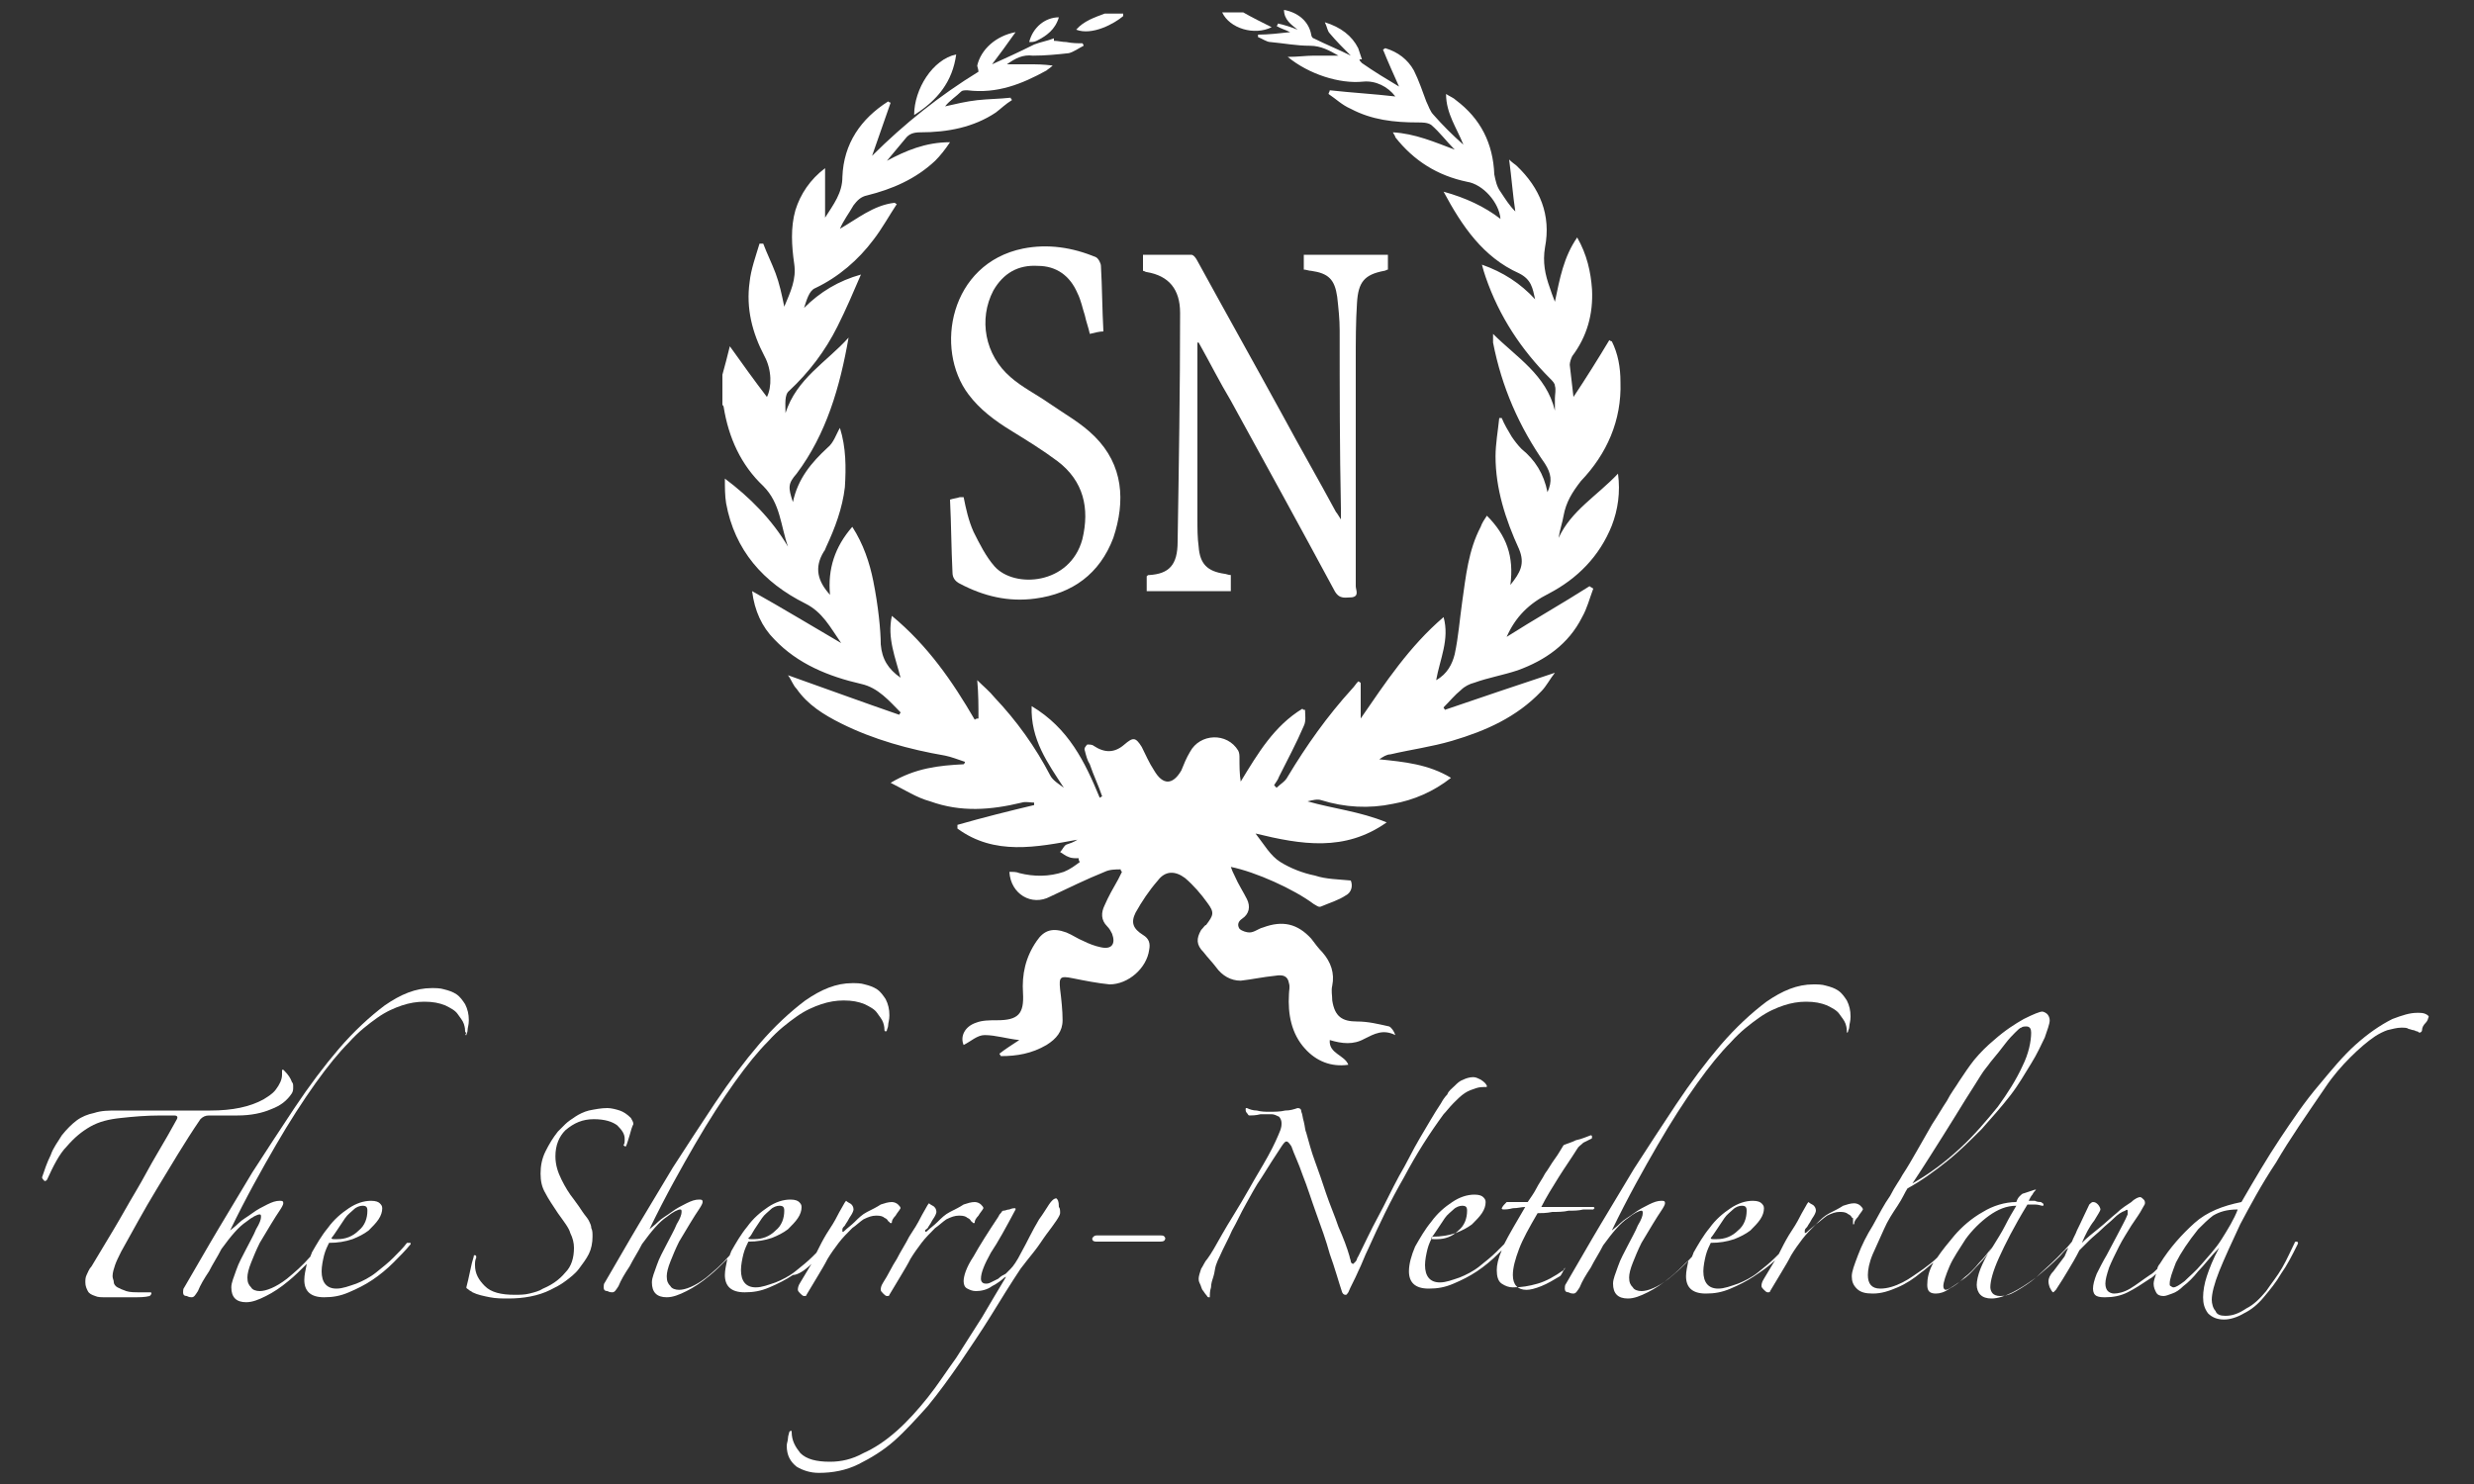
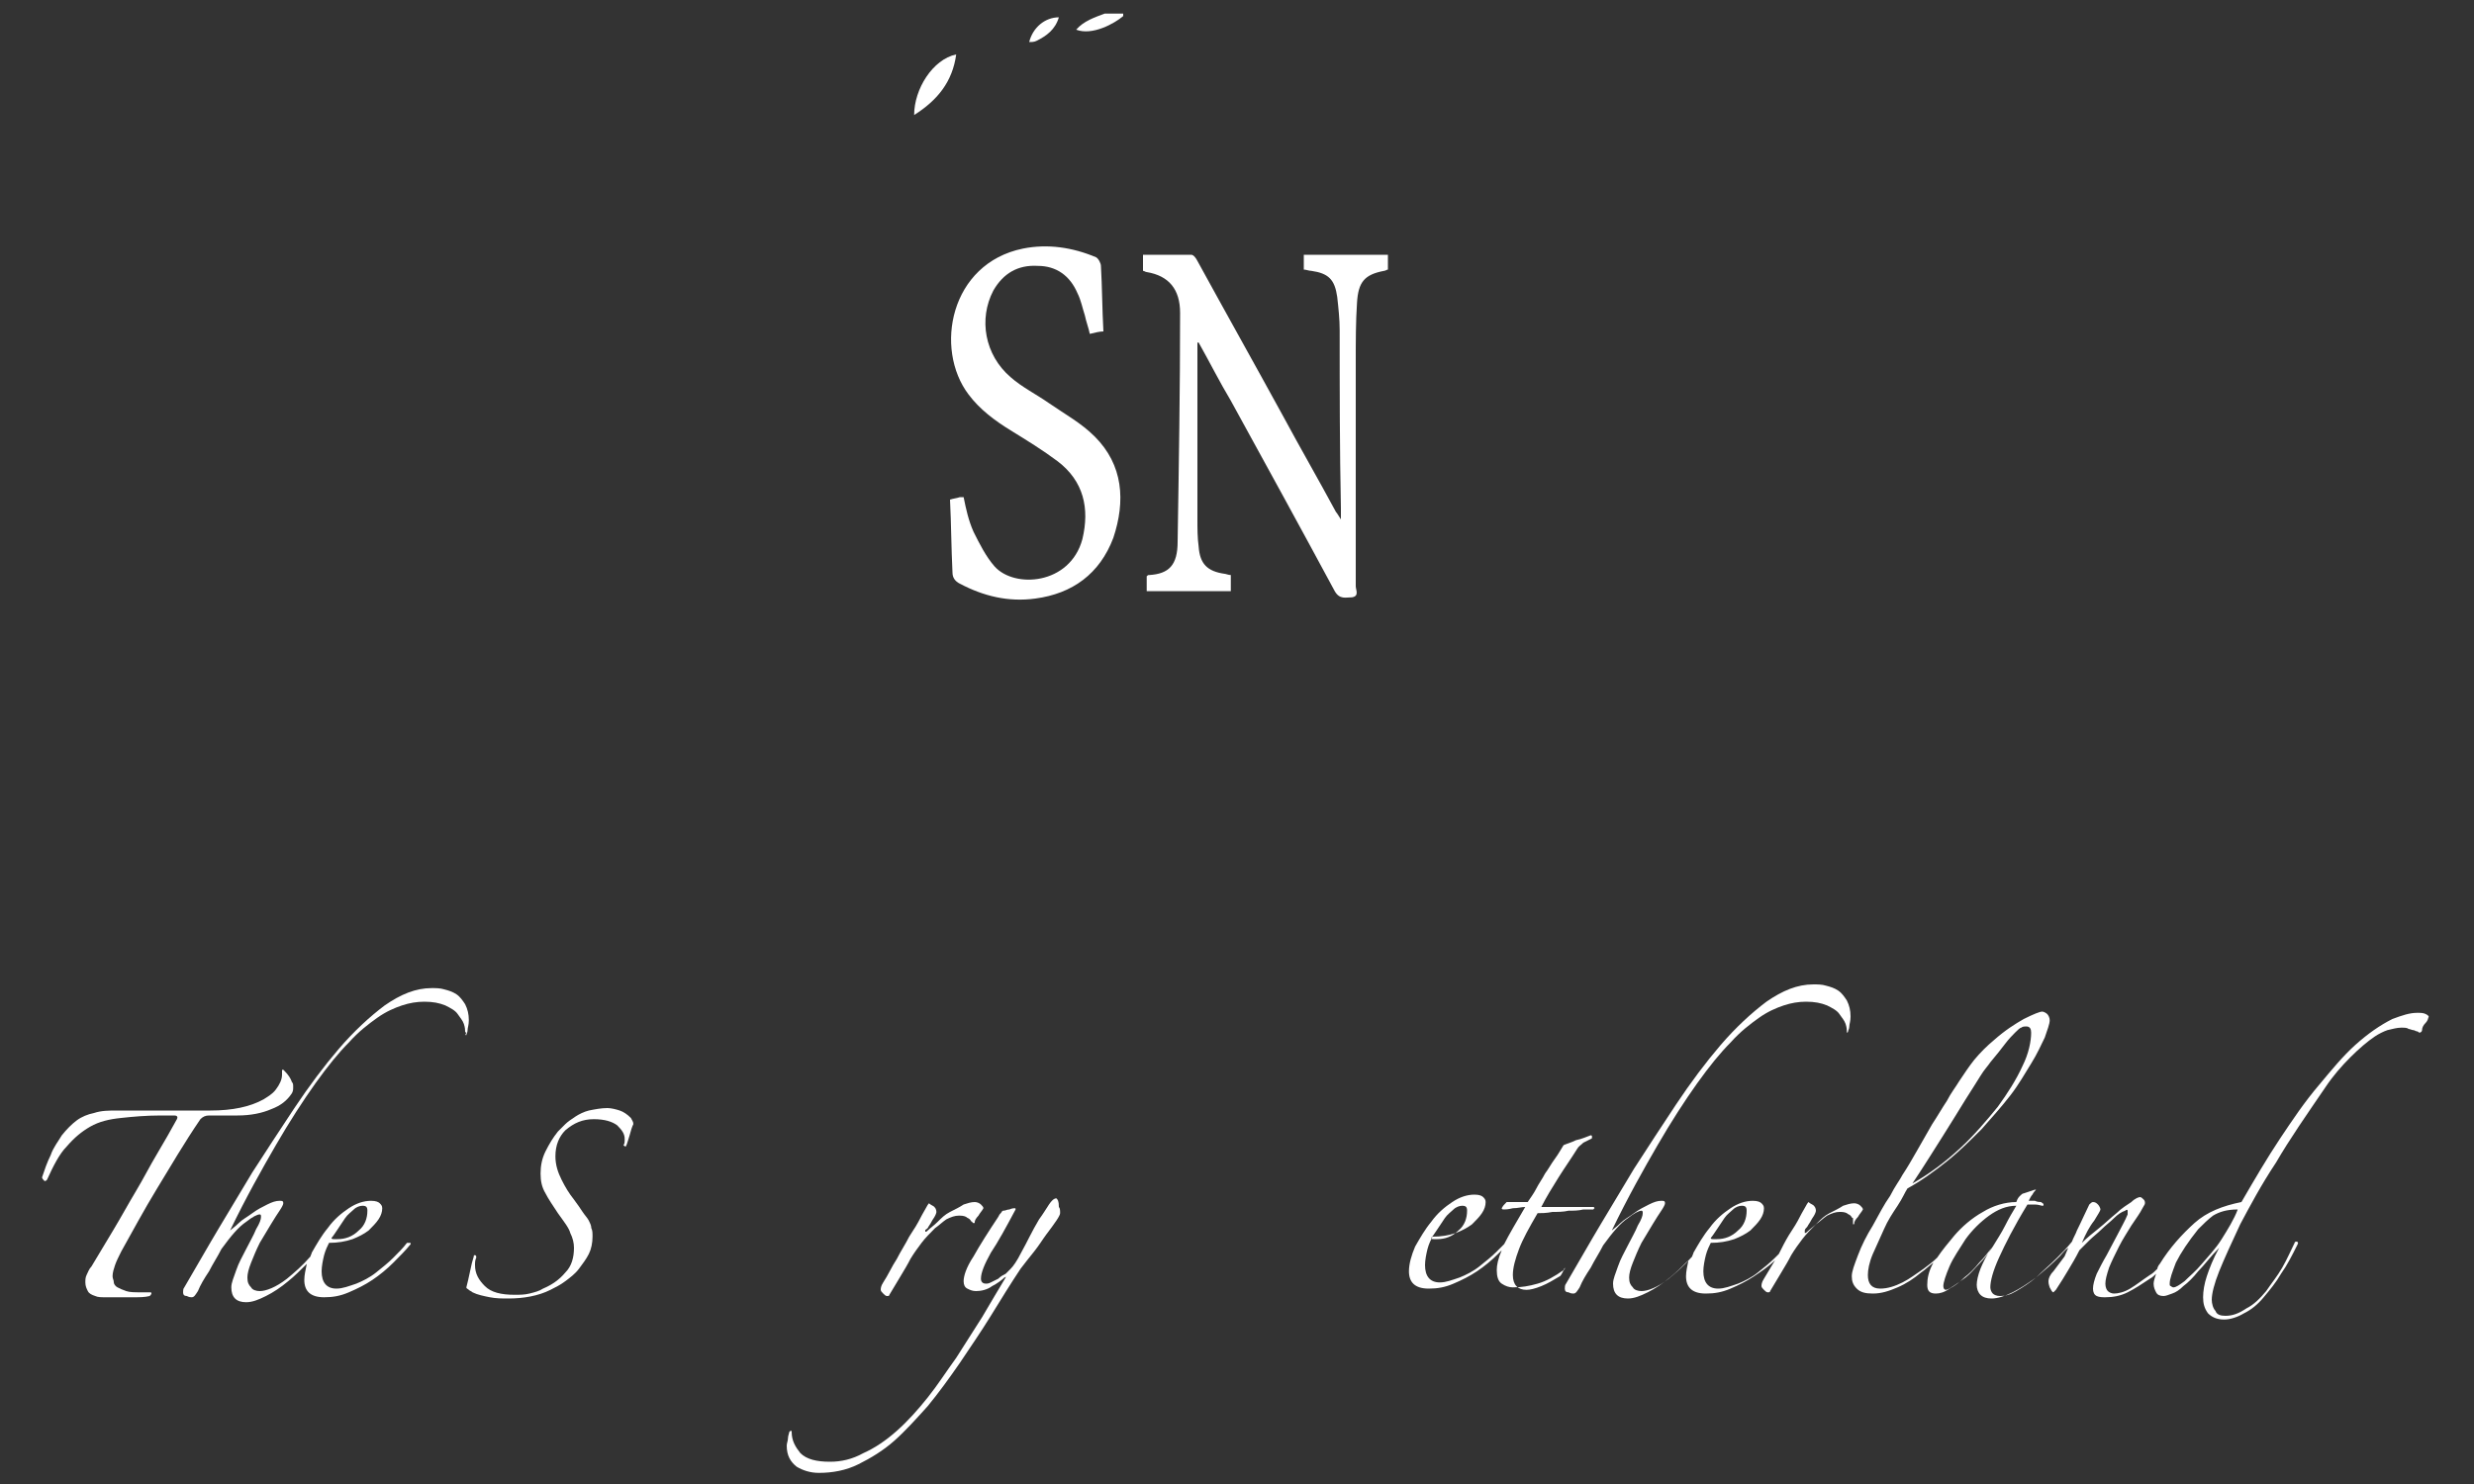
<svg xmlns="http://www.w3.org/2000/svg" version="1.1" id="Layer_1" x="0px" y="0px" viewBox="0 0 200 120" style="enable-background:new 0 0 200 120;" xml:space="preserve" width="200px" height="120px">
  <rect x="0" y="0" width="200" height="120" fill="#333333" stroke="none" />
  <g>
-     <path id="XMLID_25_" fill="#ffffff" d="M97.1,75.2c-0.4,0.7-0.4,1.2,0.2,1.8c0.3,0.4,0.7,0.8,1,1.2c0.5,0.7,1.2,1.1,2,1.1   c0.9-0.1,1.8-0.3,2.8-0.4c0.6-0.1,1,0,1.1,0.6c0.1,0.3,0,0.6,0,0.9c-0.1,1.6,0.2,3.2,1.3,4.4c0.9,1,2.1,1.5,3.5,1.3   c-0.3-0.8-1.6-0.9-1.5-2c1,0.3,1.9,0.4,2.8-0.1c0.8-0.4,1.5-0.8,2.5-0.3c-0.1-0.3-0.3-0.6-0.5-0.7c-0.9-0.2-1.7-0.4-2.6-0.4   c-1.2,0-1.8-0.4-2-1.7c0-0.4-0.1-0.8,0-1.2c0.2-1-0.1-1.9-0.8-2.7c-0.3-0.3-0.6-0.7-0.9-1.1c-1.1-1.2-2.3-1.5-3.9-0.9   c-0.4,0.1-0.7,0.4-1.1,0.4c-0.2,0-0.6-0.1-0.8-0.3c-0.2-0.3-0.1-0.6,0.2-0.8c0.6-0.4,0.7-1,0.4-1.6c-0.3-0.6-0.7-1.2-1-1.9   c-0.1-0.2-0.2-0.4-0.3-0.7c2,0.4,5.1,1.8,6.7,3c0.2,0.1,0.4,0.3,0.6,0.2c0.7-0.3,1.4-0.5,2-0.9c0.4-0.2,0.6-0.7,0.4-1.2   c-1-0.1-2-0.1-2.9-0.4c-1-0.2-2-0.6-2.8-1.1c-0.8-0.5-1.3-1.4-2-2.3c3.7,0.9,7.2,1.5,10.6-0.9c-2.2-0.9-4.3-1.1-6.4-1.7   c0.4-0.1,0.8-0.2,1.1-0.1c1.9,0.6,3.9,0.7,5.8,0.3c1.7-0.3,3.3-1,4.7-2.1c-1.8-1.1-3.8-1.3-5.8-1.5c0.3-0.2,0.6-0.4,0.9-0.4   c1.7-0.4,3.3-0.6,5-1.1c2.7-0.8,5.2-1.9,7.2-4c0.4-0.4,0.7-1,1.1-1.5c-3,1-6,2-8.9,3c0-0.1-0.1-0.1-0.1-0.2c0.5-0.5,0.9-1,1.4-1.4   c0.3-0.3,0.7-0.5,1.1-0.6c1.1-0.4,2.3-0.6,3.5-1c2.2-0.8,4.1-2.1,5.2-4.3c0.4-0.7,0.6-1.5,0.9-2.3c-0.1-0.1-0.2-0.1-0.3-0.2   c-2.2,1.4-4.5,2.7-6.7,4.1c0.7-1.6,1.8-2.7,3.4-3.5c2.3-1.2,4.1-3,5.1-5.5c0.5-1.3,0.7-2.7,0.5-4.2c-1.7,1.8-3.8,3-4.8,5.2   c0.1-0.7,0.3-1.2,0.4-1.8c0.2-1.1,0.7-1.9,1.4-2.8c2.1-2.2,3.3-4.9,3.2-8c0-1.2-0.2-2.3-0.7-3.3c-0.1,0-0.2-0.1-0.2-0.1   c-0.9,1.5-1.9,3.1-2.9,4.6c-0.1-0.9-0.2-1.8-0.3-2.6c0-0.2,0.1-0.5,0.2-0.7c1.2-1.6,1.7-3.4,1.6-5.4c-0.1-1.4-0.4-2.8-1.2-4.2   c-1.1,1.6-1.4,3.3-1.8,5.2c-0.2-0.5-0.3-0.8-0.4-1.1c-0.4-1.1-0.6-2.1-0.4-3.3c0.5-2.6-0.4-4.8-2.3-6.6c-0.1-0.1-0.3-0.2-0.6-0.5   c0.2,1.5,0.3,2.9,0.5,4.2c-0.5-0.5-0.8-1-1.2-1.6c-0.3-0.4-0.4-0.9-0.5-1.4c-0.1-2.5-1.1-4.5-3.1-6c-0.2-0.2-0.5-0.3-0.8-0.5   c0,1.6,0.9,2.8,1.4,4.1c-0.9-0.8-1.7-1.6-2.4-2.4c-0.3-0.3-0.4-0.7-0.6-1.1c-0.3-0.8-0.6-1.7-1-2.5c-0.5-0.9-1.3-1.5-2.3-1.8   c-0.1,0-0.1,0.1-0.2,0.1c0.4,1,0.9,2.1,1.3,3c-1-0.6-2-1.2-3-1.9c-0.1-0.1-0.2-0.2-0.2-0.3c0,0,0,0,0.1,0c0,0,0.1,0,0.1,0   c-0.1-0.3-0.2-0.6-0.3-0.9c-0.5-1-1.4-1.7-2.7-2.1c0.2,0.4,0.2,0.7,0.4,0.9c0.5,0.6,1.1,1.2,1.7,1.8c-1-0.5-2-0.9-3-1.4   c-0.1,0-0.2-0.2-0.2-0.3c-0.2-1.1-1.1-1.8-2.2-2c0,0.8,0.6,1.2,1.1,1.6c-0.5-0.2-1.1-0.4-1.6-0.5c0,0.1,0,0.1-0.1,0.2   c0.3,0.2,0.7,0.3,1.1,0.5c-0.9,0.1-1.8,0.2-2.6,0.2c0,0.1,0,0.1,0,0.2c0.3,0.1,0.7,0.4,1,0.4c1.1,0.1,2.1,0.3,3.2,0.3   c0.9,0,1.6,0.4,2.3,0.8c-0.7,0-1.3,0-2,0c-0.6,0-1.3,0.1-2.1,0.1c1.7,1.4,4.2,2.2,6.1,2c1-0.1,2,0.4,2.6,1.2   c-1.7-0.2-3.5-0.3-5.3-0.5c0,0.1-0.1,0.2-0.1,0.3c0.6,0.4,1.1,0.9,1.8,1.2c1.7,0.9,3.5,1.1,5.4,1.1c0.4,0,0.8,0,1.1,0.2   c0.7,0.6,1.2,1.3,1.9,2c-1.6-0.6-3.2-1.3-5-1.4c0.1,0.2,0.2,0.3,0.2,0.4c1.5,1.9,3.4,3.1,5.8,3.6c1.3,0.2,2.6,1.7,2.7,3   c-1.3-1-2.8-1.7-4.6-2.2c1.5,2.8,3.2,5.3,6.1,6.6c1,0.5,1.1,1.2,1.3,2.1c-1.2-1.3-2.6-2.2-4.3-2.8c0.1,0.4,0.2,0.7,0.3,1   c1.1,3.2,2.9,5.9,5.2,8.2c0.2,0.2,0.4,0.4,0.4,0.6c0.1,0.3,0,0.7,0,1c0,0.3,0,0.7,0,1c-0.7-2.9-3.1-4.3-5-6.2c0,0.3,0,0.5,0,0.7   c0.7,3.6,2.1,6.8,4.2,9.8c0.5,0.8,0.6,1.4,0.2,2.3c-0.3-1.5-1-2.6-2.1-3.5c-0.3-0.3-0.6-0.7-0.8-1c-0.3-0.5-0.6-1-0.8-1.5   c-0.1,0-0.1,0-0.2,0c-0.1,1-0.3,2.1-0.3,3.1c0,2.6,0.8,5.1,1.9,7.5c0.5,1.2,0.1,1.9-0.7,2.9c0.3-2.3-0.3-4-1.9-5.6   c-0.2,0.3-0.4,0.6-0.5,0.9c-1,1.9-1.2,4-1.5,6.1c-0.2,1.4-0.3,2.8-0.6,4.2c-0.2,0.8-0.6,1.6-1.5,2.1c0.3-1.7,1.1-3.3,0.6-5.1   c-2.8,2.4-4.7,5.3-6.7,8.2c0-1,0-1.9,0-2.9c-0.1,0-0.1-0.1-0.2-0.1c-0.2,0.2-0.3,0.4-0.5,0.6c-2,2.2-3.7,4.6-5.2,7.1   c-0.2,0.4-0.6,0.6-0.9,0.9c-0.1-0.1-0.1-0.1-0.2-0.2c0.1-0.2,0.3-0.4,0.4-0.7c0.7-1.4,1.4-2.7,2-4.1c0.2-0.4,0.1-0.9,0.1-1.3   c-0.1,0-0.2,0-0.2-0.1c-2.3,1.4-3.6,3.6-5,5.9c-0.1-0.6-0.1-1.3-0.1-1.9c0-0.2,0-0.4-0.1-0.6c-0.9-1.5-3.1-1.4-3.9,0.1   c-0.3,0.5-0.5,1-0.7,1.5c-0.7,1.2-1.5,1.2-2.2,0c-0.4-0.6-0.7-1.3-1-1.9c-0.5-0.8-0.7-0.8-1.4-0.2c-0.8,0.7-1.6,0.7-2.5,0.1   c-0.1-0.1-0.4-0.1-0.5-0.1c-0.1,0.1-0.3,0.3-0.2,0.5c0.1,0.4,0.2,0.8,0.4,1.1c0.3,0.9,0.7,1.7,1,2.6c-0.1,0-0.1,0.1-0.2,0.1   c-1.2-2.9-2.5-5.6-5.5-7.4c-0.1,2.7,1.3,4.6,2.6,6.6c-0.4-0.3-0.9-0.6-1.1-1c-1.2-2.3-2.7-4.4-4.5-6.3c-0.4-0.5-0.9-0.9-1.4-1.4   c0.1,1.1,0.1,2.1,0.1,3.1c-0.1,0-0.2,0-0.3,0.1c-1.8-3.1-3.8-6-6.7-8.4c-0.4,1.8,0.3,3.4,0.7,5c-1-0.7-1.5-1.5-1.6-2.7   C71.2,51,71,49,70.6,47c-0.3-1.5-0.8-3-1.7-4.4c-1.4,1.6-2,3.4-1.8,5.5c-1-1.1-1.3-2.2-0.5-3.5c0.1-0.1,0.1-0.2,0.2-0.4   c0.7-1.5,1.3-3.1,1.5-4.8c0.1-1.6,0.1-3.2-0.4-4.8c-0.3,0.5-0.5,1.2-1,1.6c-1.3,1.2-2.4,2.5-2.8,4.4c-0.4-1.2-0.4-1.5,0.3-2.3   c2.4-3.2,3.5-7,4.2-11c-1.8,2-4.2,3.3-5.1,6.1c0-0.7-0.1-1.5,0.3-1.8c1.6-1.5,2.9-3.2,3.9-5.2c0.7-1.4,1.3-2.8,1.9-4.2   c-1.8,0.5-3.3,1.4-4.6,2.7c0.2-0.6,0.4-1.4,0.9-1.6c1.9-0.9,3.5-2.3,4.7-3.9c0.7-0.9,1.3-2,1.9-2.9c-0.1,0-0.1-0.1-0.2-0.1   c-1.7,0.2-3,1.3-4.4,2.1c0.3-0.7,0.7-1.2,1.1-1.9c0.3-0.4,0.6-0.7,1.1-0.8c2-0.5,3.9-1.3,5.5-2.8c0.4-0.4,0.8-0.9,1.2-1.5   c-2,0-3.6,0.7-5.1,1.5c0.5-0.6,1-1.2,1.5-1.8c0.3-0.4,0.7-0.5,1.2-0.5c2.2,0,4.3-0.4,6.1-1.6c0.4-0.3,0.8-0.7,1.3-1   c0-0.1-0.1-0.1-0.1-0.2c-0.9,0.1-1.8,0.1-2.7,0.2c-0.9,0.1-1.7,0.3-2.6,0.5c0.4-0.5,0.9-0.8,1.3-1.2c0.1-0.1,0.3-0.1,0.5-0.1   c2.4,0.3,4.4-0.5,6.4-1.6c0.1-0.1,0.3-0.2,0.5-0.4c-0.8-0.1-1.3-0.1-1.9-0.1c-0.6,0-1.1,0-1.8,0c0.7-0.5,1.3-0.8,2.1-0.7   c1,0,2-0.1,2.9-0.2c0.4-0.1,0.8-0.4,1.2-0.6c0-0.1-0.1-0.2-0.1-0.2c-0.4,0-0.8,0-1.3-0.1c-0.3,0-0.7-0.1-1-0.1c0-0.1,0-0.1,0-0.2   c-0.5,0.2-1.1,0.3-1.6,0.5l0,0c-1.2,0.6-2.3,1.1-3.4,1.6c0.6-0.8,1.2-1.6,1.9-2.6c-1.6,0.3-2.8,1.4-3.1,2.7c0,0.1,0.1,0.3,0.1,0.5   c-3.1,1.9-6,4.2-8.6,6.8c0.5-1.4,1-2.9,1.5-4.3c-0.1,0-0.2-0.1-0.2-0.1c-2.2,1.4-3.6,3.4-3.7,6.1c0,1.3-0.7,2.2-1.4,3.3   c0-1.4,0-2.7,0-4c-1.2,0.9-2,2.1-2.4,3.4c-0.4,1.4-0.3,2.9-0.1,4.3c0.2,1.3-0.3,2.3-0.8,3.5c-0.2-1-0.4-1.9-0.7-2.7   c-0.3-0.8-0.7-1.6-1-2.4c-0.1,0-0.2,0-0.3,0c-0.3,1-0.7,2.1-0.8,3.1c-0.3,2.1,0.2,4.1,1.2,6c0.6,1.1,0.6,2.5,0.2,3.3   c-1-1.3-2-2.7-3-4.1C59.1,27.9,59,28,59,28c-0.2,0.8-0.4,1.6-0.6,2.3c0,0.8,0,1.6,0,2.4c0,0.1,0.1,0.1,0.1,0.2   c0.4,2.5,1.4,4.7,3.2,6.4c1.4,1.4,1.4,3.2,2,4.9c-1.3-2.2-3.1-4-5.1-5.5c0,0.7,0,1.4,0.1,2c0.7,3.8,3,6.4,6.4,8.1   c1.4,0.7,2,1.9,2.9,3.2c-2.4-1.4-4.7-2.8-7.2-4.2c0.2,1.6,0.8,2.9,1.8,3.9c1.9,2,4.4,3,7,3.6c1.4,0.3,2.3,1.4,3.2,2.3   c0,0.1-0.1,0.1-0.1,0.2c-2.9-1-5.9-2.1-9-3.2c0.3,0.4,0.4,0.8,0.7,1.1c0.9,1.3,2.2,2.1,3.6,2.8c2.6,1.3,5.5,2.1,8.4,2.6   c0.5,0.1,1,0.3,1.6,0.5c0,0.1,0,0.1-0.1,0.2c-2,0.1-3.9,0.3-5.9,1.5c1.2,0.6,2.1,1.2,3.2,1.5c2.5,0.9,4.9,0.7,7.4,0.1   c0.3-0.1,0.7,0,1,0c0,0.1,0,0.1,0,0.2c-2.1,0.5-4.1,1-6.2,1.6c0,0.1,0,0.2,0,0.3c3,2.2,6.4,1.5,9.7,0.9c-0.3,0.2-0.6,0.3-0.9,0.4   c-0.2,0.1-0.3,0.4-0.5,0.6c0.2,0.1,0.4,0.3,0.7,0.4c0.2,0.1,0.5,0.1,0.8,0.1c0,0.1,0,0.2,0.1,0.3c-0.4,0.3-0.8,0.6-1.3,0.8   c-1.2,0.4-2.4,0.4-3.6,0.1c-0.2-0.1-0.5-0.1-0.8-0.1c0.1,1.8,1.8,2.8,3.3,2c1.5-0.7,2.9-1.4,4.4-2c0.4-0.2,0.9-0.2,1.3-0.2   c0,0.1,0,0.1,0.1,0.2c-0.1,0.2-0.2,0.4-0.3,0.6c-0.4,0.7-0.8,1.4-1.1,2.1c-0.3,0.6-0.3,1.2,0.2,1.7c0.2,0.2,0.3,0.4,0.4,0.6   c0.3,0.8,0,1.3-0.9,1.1c-0.5-0.1-1-0.3-1.4-0.5c-0.5-0.2-0.9-0.5-1.4-0.7c-1.1-0.4-1.8-0.2-2.4,0.7c-0.9,1.3-1.2,2.7-1.1,4.2   c0.1,1.7-0.4,2.2-2.1,2.2c-0.6,0-1.2,0-1.7,0.2c-0.9,0.3-1.3,1.1-1,1.8c0.6-0.3,1.1-0.8,1.7-0.8c0.9,0,1.8,0.3,2.8,0.4   c-0.6,0.4-1.1,0.7-1.6,1.1c0,0.1,0.1,0.1,0.1,0.2c1.3,0,2.5-0.2,3.7-0.9c0.8-0.5,1.3-1.1,1.3-2c0-0.8-0.1-1.7-0.2-2.5   c-0.1-1,0-1.1,1-0.9c1,0.2,2,0.4,3,0.5c1.5,0,3-1.3,3.2-2.8c0.1-0.5,0-0.9-0.5-1.2c-0.8-0.5-1-1-0.6-1.8c0.5-0.9,1.1-1.8,1.8-2.6   c0.6-0.8,1.4-0.8,2.2-0.2c0.7,0.6,1.3,1.3,1.8,2c0.6,0.8,0.5,1-0.1,1.8C97.4,74.8,97.3,75,97.1,75.2z" />
-     <path id="XMLID_24_" fill="#ffffff" d="M102.8,2.2c-0.8-0.4-1.6-0.8-2.3-1.2c-0.6,0-1.2,0-1.7,0C99.4,2.3,101.4,2.9,102.8,2.2z" />
    <path id="XMLID_23_" fill="#ffffff" d="M90.8,1.3c0,0,0-0.2,0-0.2c-0.5,0-1,0-1.5,0c-0.8,0.3-1.7,0.6-2.3,1.3   C88.3,2.9,90.1,1.9,90.8,1.3z" />
    <path id="XMLID_22_" fill="#ffffff" d="M95.4,25.3c0,6.2-0.1,12.3-0.2,18.5c0,1.9-0.7,2.6-2.3,2.7c-0.1,0-0.1,0-0.2,0.1   c0,0.4,0,0.8,0,1.2c2.3,0,4.5,0,6.8,0c0-0.4,0-0.8,0-1.3c-0.2,0-0.4-0.1-0.5-0.1c-1.4-0.2-2-0.8-2.1-2.2c-0.1-0.7-0.1-1.5-0.1-2.2   c0-4.5,0-9.1,0-13.6c0-0.2,0-0.5,0-0.7c0,0,0.1,0,0.1,0c0.9,1.6,1.7,3.2,2.6,4.7c2.8,5.1,5.6,10.2,8.4,15.4   c0.4,0.7,0.9,0.5,1.4,0.5c0.6-0.1,0.3-0.6,0.3-0.9c0-6.1,0-12.1,0-18.2c0-1.6,0-3.2,0.1-4.7c0.1-1.7,0.6-2.3,2.2-2.6   c0.1,0,0.2-0.1,0.3-0.1c0-0.4,0-0.9,0-1.2c-2.3,0-4.6,0-6.8,0c0,0.4,0,0.8,0,1.2c0.2,0,0.4,0.1,0.6,0.1c1.4,0.2,1.9,0.7,2.1,2.1   c0.1,0.9,0.2,1.8,0.2,2.7c0,4.8,0,9.6,0.1,14.4c0,0.2,0,0.5,0,0.9c-0.2-0.3-0.3-0.5-0.4-0.6c-1.4-2.6-2.9-5.2-4.3-7.8   c-2.3-4.2-4.6-8.3-6.9-12.5c-0.1-0.2-0.3-0.5-0.5-0.5c-1.3,0-2.6,0-3.9,0c0,0.5,0,0.9,0,1.3c0.1,0,0.2,0.1,0.3,0.1   C94.5,22.3,95.4,23.4,95.4,25.3z" />
    <path id="XMLID_21_" fill="#ffffff" d="M80.4,45.8C79.7,45,79.2,44,78.7,43c-0.4-0.9-0.6-1.8-0.8-2.8c-0.1,0-0.2,0-0.3,0   c-0.3,0.1-0.5,0.1-0.8,0.2c0.1,2,0.1,3.9,0.2,5.9c0,0.4,0.2,0.7,0.6,0.9c1.9,1,3.9,1.5,6.1,1.2c3-0.4,5.2-2,6.3-4.9   c1-3,0.8-5.9-1.5-8.2c-1.1-1.1-2.4-1.8-3.7-2.7c-1-0.7-2.2-1.3-3.1-2.1c-2.1-1.8-2.6-4.7-1.4-7c0.8-1.4,2-2.1,3.6-2   c1.5,0,2.6,0.8,3.2,2.2c0.3,0.6,0.4,1.2,0.6,1.8c0.1,0.5,0.3,1,0.4,1.5c0.4-0.1,0.8-0.2,1.1-0.2c-0.1-1.8-0.1-3.6-0.2-5.3   c0-0.2-0.2-0.6-0.4-0.7c-1.9-0.8-3.9-1.1-5.9-0.7c-5.9,1.2-7.2,8.1-4.4,11.8c0.9,1.2,2.1,2.1,3.4,2.9c1.3,0.8,2.6,1.6,3.8,2.5   c2.1,1.6,2.6,3.8,2,6.3C86.5,47.3,82,47.6,80.4,45.8z" />
    <path id="XMLID_20_" fill="#ffffff" d="M77.3,4.4c-1.9,0.4-3.4,2.8-3.4,4.9C75.8,8.1,77,6.6,77.3,4.4z" />
    <path id="XMLID_19_" fill="#ffffff" d="M85.6,1.4c-1.1,0-2.1,0.8-2.4,2c0.2,0,0.4,0,0.6-0.1c0,0,0,0,0,0C84.6,2.9,85.3,2.4,85.6,1.4z" />
    <path id="XMLID_18_" fill="#ffffff" d="M9.8,101.2c0.9-1.6,1.8-3.3,2.9-5.1c1.1-1.8,2.2-3.7,3.5-5.6c0.2-0.2,0.4-0.3,0.7-0.3   c0.3,0,0.7,0,1.1,0c0.4,0,0.8,0,1.2,0c1.1,0,2-0.2,2.7-0.5c0.8-0.3,1.3-0.7,1.7-1.3c0.1-0.2,0.1-0.3,0.1-0.5c0-0.2,0-0.3-0.1-0.4   c-0.1-0.3-0.3-0.6-0.6-0.9c0,0-0.1-0.1-0.1-0.1c-0.1,0-0.1,0-0.1,0.1c0,0,0,0.1,0,0.1c0,0,0,0.1,0,0.2c0,0.4-0.2,0.8-0.5,1.2   c-0.3,0.4-0.7,0.6-1,0.8c-1.1,0.6-2.5,0.9-4.3,0.9h-1.4c-0.7,0-1.3,0-2,0c-0.7,0-1.3,0-2,0c-0.7,0-1.4,0-2.1,0   c-0.7,0-1.3,0-1.9,0.2c-0.5,0.1-1,0.3-1.4,0.6c-0.4,0.3-0.8,0.7-1.2,1.2c-0.3,0.5-0.7,1-0.9,1.6c-0.3,0.6-0.5,1.2-0.7,1.8   c0,0.1,0.1,0.2,0.2,0.3c0.1,0,0.1,0,0.2-0.1c0.5-1.1,1-2.1,1.6-2.7c0.6-0.7,1.2-1.2,1.9-1.6c0.7-0.4,1.5-0.6,2.5-0.7   c0.9-0.1,2-0.2,3.2-0.2h1.1c0.2,0,0.3,0.1,0.2,0.3c-0.5,0.9-1,1.8-1.6,2.8c-0.6,1-1.1,2-1.7,3c-0.6,1-1.2,2.1-1.8,3.1   c-0.6,1-1.2,2-1.8,3c-0.2,0.2-0.3,0.5-0.4,0.7c-0.1,0.2-0.1,0.4-0.1,0.6c0,0.3,0.1,0.5,0.2,0.7c0.1,0.2,0.3,0.3,0.6,0.4   c0.2,0.1,0.5,0.1,0.8,0.1c0.3,0,0.6,0,1,0c0.4,0,0.8,0,1.3,0c0.5,0,0.9,0,1.3-0.1c0.1-0.1,0.2-0.2,0.1-0.3c-0.1,0-0.2,0-0.4,0h-0.4   c-0.5,0-0.9,0-1.2-0.1c-0.3-0.1-0.5-0.2-0.7-0.3c-0.2-0.1-0.3-0.3-0.3-0.4c0-0.2-0.1-0.3-0.1-0.5c0-0.3,0.1-0.6,0.2-0.9   C9.4,102,9.6,101.6,9.8,101.2z" />
    <path fill="#ffffff" d="M37.7,83.7c0-0.1,0.1-0.2,0.1-0.4c0-0.2,0.1-0.4,0.1-0.8c0-0.5-0.1-0.9-0.3-1.3c-0.2-0.3-0.4-0.6-0.7-0.8   c-0.3-0.2-0.6-0.3-1-0.4c-0.3-0.1-0.7-0.1-1-0.1c-1.3,0-2.5,0.5-3.8,1.4c-1.2,0.9-2.5,2.1-3.7,3.5c-1.2,1.4-2.4,3-3.6,4.8   c-1.2,1.8-2.3,3.5-3.4,5.2c-0.9,1.5-1.8,3-2.7,4.5c-0.9,1.5-1.8,3.1-2.8,4.8c-0.1,0.1-0.1,0.3-0.1,0.4c0,0.2,0.1,0.3,0.3,0.3   c0.2,0.1,0.3,0.1,0.4,0.1c0.2,0,0.3-0.2,0.5-0.5c0.2-0.5,0.5-1,0.9-1.6c0.3-0.6,0.7-1.2,1-1.8c0.8-1.1,1.4-1.8,2-2.2   c0.5-0.4,0.9-0.6,1.1-0.6c0.1,0,0.1,0.1,0.1,0.2c0,0.2-0.1,0.5-0.4,1c-0.2,0.5-0.5,1-0.8,1.6c-0.3,0.6-0.6,1.1-0.8,1.7   c-0.2,0.6-0.4,1-0.4,1.4c0,0.4,0.1,0.7,0.3,0.9c0.2,0.2,0.5,0.3,0.9,0.3c0.5,0,1-0.2,1.6-0.5c0.6-0.3,1.2-0.7,1.8-1.2   c0.5-0.4,1-0.9,1.5-1.4c-0.1,0.5-0.2,0.9-0.2,1.3c0,0.9,0.5,1.4,1.6,1.4c0.7,0,1.3-0.1,2-0.4c0.7-0.3,1.3-0.6,1.9-1   c0.6-0.4,1.2-0.9,1.7-1.4c0.5-0.5,1-1,1.4-1.5c0-0.1,0-0.1-0.1-0.1c-0.1,0-0.1,0-0.2,0c-0.3,0.4-0.7,0.8-1.1,1.2   c-0.4,0.4-0.9,0.8-1.4,1.2c-0.5,0.4-1.1,0.7-1.6,0.9c-0.6,0.2-1.1,0.4-1.6,0.4c-0.8,0-1.2-0.5-1.2-1.4c0-0.4,0.1-0.9,0.2-1.3   c0.1-0.4,0.3-0.8,0.4-1c0.7,0,1.3-0.1,1.9-0.3c0.5-0.2,0.9-0.4,1.3-0.7c0.3-0.3,0.6-0.6,0.8-0.9c0.2-0.3,0.3-0.6,0.3-0.9   c0-0.2-0.1-0.3-0.2-0.4c-0.1-0.1-0.3-0.2-0.7-0.2c-0.6,0-1.2,0.2-1.8,0.6c-0.6,0.4-1.2,0.9-1.7,1.6c-0.5,0.6-0.9,1.3-1.3,2   c0,0.1-0.1,0.2-0.1,0.3c-0.7,0.8-1.3,1.3-1.9,1.8c-0.9,0.7-1.7,1-2.2,1c-0.3,0-0.6-0.1-0.7-0.3c-0.2-0.2-0.3-0.4-0.3-0.8   c0-0.3,0.1-0.7,0.3-1.2c0.2-0.5,0.4-1,0.7-1.6c0.3-0.5,0.6-1,0.9-1.5c0.3-0.5,0.5-0.8,0.7-1.1c0.2-0.3,0.3-0.5,0.3-0.6   c0-0.2-0.1-0.2-0.3-0.2c-0.3,0-0.6,0.1-1,0.3c-0.4,0.2-0.8,0.4-1.2,0.7c-0.4,0.3-0.8,0.5-1.1,0.8c-0.3,0.3-0.6,0.5-0.7,0.6   c1.3-2.7,2.6-5,3.7-6.9c1.1-1.9,2.2-3.6,3.2-5c1-1.4,1.9-2.5,2.7-3.3c0.8-0.9,1.6-1.5,2.3-2c0.7-0.5,1.4-0.8,2-1   c0.6-0.2,1.2-0.3,1.8-0.3c0.7,0,1.2,0.1,1.7,0.3c0.4,0.2,0.8,0.4,1,0.7c0.2,0.3,0.4,0.5,0.5,0.8c0.1,0.3,0.1,0.5,0.1,0.6   c0,0,0,0.1,0.1,0.1C37.6,83.7,37.6,83.7,37.7,83.7z M27.3,99.4c0.2-0.3,0.4-0.6,0.6-0.9c0.2-0.3,0.5-0.5,0.7-0.7   c0.2-0.2,0.5-0.3,0.7-0.3c0.3,0,0.4,0.1,0.4,0.4c0,0.6-0.2,1.2-0.7,1.6c-0.5,0.5-1.1,0.7-1.7,0.7c-0.1,0-0.2,0-0.3,0   c-0.1,0-0.2,0-0.2-0.1C26.9,100,27.1,99.7,27.3,99.4z" />
    <path id="XMLID_15_" fill="#ffffff" d="M48,90.5c0.9,0,1.5,0.2,1.9,0.5c0.4,0.4,0.6,0.7,0.6,1.1c0,0.2,0,0.4-0.1,0.5   c0.1,0.1,0.1,0.1,0.2,0.1c0.1-0.2,0.2-0.6,0.3-0.9c0.1-0.4,0.2-0.7,0.3-0.9c0-0.2-0.1-0.3-0.2-0.5c-0.3-0.3-0.6-0.5-0.9-0.6   c-0.3-0.1-0.7-0.2-1-0.2c-0.5,0-1,0.1-1.5,0.2c-0.4,0.1-0.8,0.3-1.1,0.5c-0.3,0.2-0.6,0.4-0.8,0.6c-0.2,0.2-0.4,0.4-0.6,0.6   c-0.4,0.5-0.7,1-1,1.6c-0.3,0.6-0.4,1.2-0.4,1.8s0.1,1.1,0.4,1.6c0.2,0.4,0.6,1,1,1.6c0.5,0.7,0.9,1.2,1,1.6   c0.2,0.4,0.3,0.8,0.3,1.2c0,0.8-0.2,1.5-0.7,2c-0.5,0.6-1.1,1-1.8,1.3c-0.3,0.2-0.7,0.3-1.1,0.4c-0.4,0.1-0.8,0.1-1.2,0.1   c-1.1,0-1.9-0.2-2.4-0.7c-0.5-0.5-0.8-1-0.8-1.7c0-0.2,0-0.4,0.1-0.6c0-0.1,0-0.2-0.1-0.2c-0.1,0-0.1,0-0.1,0.1   c-0.1,0.3-0.2,0.7-0.3,1.2c-0.1,0.5-0.2,0.9-0.3,1.3c0,0.1,0.1,0.1,0.2,0.2c0.1,0.1,0.2,0.1,0.3,0.2c0.4,0.2,0.9,0.3,1.4,0.4   c0.5,0.1,1,0.1,1.5,0.1c1.2,0,2.4-0.2,3.4-0.7c0.4-0.2,0.8-0.4,1.2-0.7c0.4-0.3,0.8-0.6,1.1-1c0.3-0.4,0.6-0.8,0.8-1.2   c0.2-0.4,0.3-0.9,0.3-1.4c0-0.3,0-0.5-0.1-0.7c0-0.2-0.1-0.4-0.2-0.6c-0.1-0.2-0.3-0.4-0.5-0.7c-0.2-0.3-0.4-0.6-0.7-1   c-0.4-0.5-0.7-1-1-1.6c-0.3-0.6-0.5-1.2-0.5-1.9c0-0.9,0.3-1.6,0.8-2.1C46.4,90.8,47.1,90.5,48,90.5z" />
-     <path fill="#ffffff" d="M65.6,102.2c-0.3,0.5-0.6,1-0.9,1.5c-0.2,0.3-0.2,0.5-0.2,0.6c0,0.1,0.1,0.2,0.2,0.3c0.1,0.1,0.2,0.2,0.3,0.2   c0.1,0,0.2,0,0.2-0.1c0.3-0.5,0.6-1,0.9-1.5c0.3-0.5,0.6-1,0.8-1.4c0.3-0.5,0.6-0.9,0.9-1.3c0.3-0.4,0.7-0.8,1.1-1.2   c0.3-0.2,0.6-0.5,0.9-0.7c0.4-0.2,0.7-0.3,1-0.3c0.2,0,0.4,0,0.6,0.1c0.1,0.1,0.2,0.1,0.3,0.2c0.1,0.1,0.1,0.2,0.2,0.2   c0,0.1,0.1,0.1,0.1,0.1c0.1,0,0.1,0,0.1-0.1c0-0.1,0.1-0.3,0.3-0.5c0.1-0.2,0.3-0.4,0.4-0.6c0-0.1-0.1-0.2-0.2-0.3   c-0.1-0.1-0.3-0.2-0.5-0.2c-0.3,0-0.6,0.1-0.9,0.2c-0.3,0.2-0.7,0.4-1.1,0.6c-0.4,0.2-0.7,0.5-1,0.8c-0.3,0.3-0.6,0.5-0.8,0.7   c-0.1,0.1-0.1,0.1-0.2,0.1c0,0,0-0.1,0-0.2c0-0.1,0.1-0.2,0.2-0.3c0.1-0.2,0.2-0.3,0.3-0.5c0.1-0.2,0.2-0.3,0.3-0.5   c0.1-0.2,0.1-0.3,0.1-0.3c0-0.2-0.1-0.4-0.3-0.5c-0.2-0.1-0.3-0.2-0.3-0.2c0,0-0.1,0.1-0.2,0.3c-0.1,0.2-0.3,0.5-0.5,0.9   c-0.2,0.4-0.5,0.9-0.9,1.5c-0.3,0.5-0.5,0.9-0.8,1.5c-0.1,0.1-0.2,0.2-0.3,0.3c-0.4,0.4-0.9,0.8-1.4,1.2c-0.5,0.4-1.1,0.7-1.6,0.9   c-0.6,0.2-1.1,0.4-1.6,0.4c-0.8,0-1.2-0.5-1.2-1.4c0-0.4,0.1-0.9,0.2-1.3c0.1-0.4,0.3-0.8,0.4-1c0.7,0,1.3-0.1,1.9-0.3   c0.5-0.2,0.9-0.4,1.3-0.7c0.3-0.3,0.6-0.6,0.8-0.9c0.2-0.3,0.3-0.6,0.3-0.9c0-0.2-0.1-0.3-0.2-0.4c-0.1-0.1-0.3-0.2-0.7-0.2   c-0.6,0-1.2,0.2-1.8,0.6c-0.6,0.4-1.2,0.9-1.7,1.6c-0.5,0.6-0.9,1.3-1.3,2c0,0.1-0.1,0.2-0.1,0.3c-0.7,0.8-1.3,1.3-1.9,1.8   c-0.9,0.7-1.7,1-2.2,1c-0.3,0-0.6-0.1-0.7-0.3c-0.2-0.2-0.3-0.4-0.3-0.8c0-0.3,0.1-0.7,0.3-1.2c0.2-0.5,0.4-1,0.7-1.6   c0.3-0.5,0.6-1,0.9-1.5c0.3-0.5,0.5-0.8,0.7-1.1c0.2-0.3,0.3-0.5,0.3-0.6c0-0.2-0.1-0.2-0.3-0.2c-0.3,0-0.6,0.1-1,0.3   c-0.4,0.2-0.8,0.4-1.2,0.7c-0.4,0.3-0.8,0.5-1.1,0.8c-0.3,0.3-0.6,0.5-0.7,0.6c1.3-2.7,2.6-5,3.7-6.9c1.1-1.9,2.2-3.6,3.2-5   c1-1.4,1.9-2.5,2.7-3.3c0.8-0.9,1.6-1.5,2.3-2c0.7-0.5,1.4-0.8,2-1c0.6-0.2,1.2-0.3,1.8-0.3c0.7,0,1.2,0.1,1.7,0.3   c0.4,0.2,0.8,0.4,1,0.7c0.2,0.3,0.4,0.5,0.5,0.8c0.1,0.3,0.1,0.5,0.1,0.6c0,0,0,0.1,0.1,0.1c0,0,0.1,0,0.1-0.1   c0-0.1,0.1-0.2,0.1-0.4c0-0.2,0.1-0.4,0.1-0.8c0-0.5-0.1-0.9-0.3-1.3c-0.2-0.3-0.4-0.6-0.7-0.8c-0.3-0.2-0.6-0.3-1-0.4   c-0.3-0.1-0.7-0.1-1-0.1c-1.3,0-2.5,0.5-3.8,1.4c-1.2,0.9-2.5,2.1-3.7,3.5c-1.2,1.4-2.4,3-3.6,4.8c-1.2,1.8-2.3,3.5-3.4,5.2   c-0.9,1.5-1.8,3-2.7,4.5c-0.9,1.5-1.8,3.1-2.8,4.8c-0.1,0.1-0.1,0.3-0.1,0.4c0,0.2,0.1,0.3,0.3,0.3c0.2,0.1,0.3,0.1,0.4,0.1   c0.2,0,0.3-0.2,0.5-0.5c0.2-0.5,0.5-1,0.9-1.6c0.3-0.6,0.7-1.2,1-1.8c0.8-1.1,1.4-1.8,2-2.2c0.5-0.4,0.9-0.6,1.1-0.6   c0.1,0,0.1,0.1,0.1,0.2c0,0.2-0.1,0.5-0.4,1c-0.2,0.5-0.5,1-0.8,1.6c-0.3,0.6-0.6,1.1-0.8,1.7c-0.2,0.6-0.4,1-0.4,1.4   c0,0.4,0.1,0.7,0.3,0.9c0.2,0.2,0.5,0.3,0.9,0.3c0.5,0,1-0.2,1.6-0.5c0.6-0.3,1.2-0.7,1.8-1.2c0.5-0.4,1-0.9,1.5-1.4   c-0.1,0.5-0.2,0.9-0.2,1.3c0,0.9,0.5,1.4,1.6,1.4c0.7,0,1.3-0.1,2-0.4c0.7-0.3,1.3-0.6,1.9-1C64.5,103.1,65.1,102.7,65.6,102.2z    M61,99.4c0.2-0.3,0.4-0.6,0.6-0.9c0.2-0.3,0.5-0.5,0.7-0.7c0.2-0.2,0.5-0.3,0.7-0.3c0.3,0,0.4,0.1,0.4,0.4c0,0.6-0.2,1.2-0.7,1.6   c-0.5,0.5-1.1,0.7-1.7,0.7c-0.1,0-0.2,0-0.3,0c-0.1,0-0.2,0-0.2-0.1C60.7,100,60.8,99.7,61,99.4z" />
    <path id="XMLID_12_" fill="#ffffff" d="M75,99.3c0.1-0.2,0.2-0.3,0.3-0.5c0.1-0.2,0.2-0.3,0.3-0.5c0.1-0.2,0.1-0.3,0.1-0.3   c0-0.2-0.1-0.4-0.3-0.5c-0.2-0.1-0.3-0.2-0.3-0.2c0,0-0.1,0.1-0.2,0.3c-0.1,0.2-0.3,0.5-0.5,0.9c-0.2,0.4-0.5,0.9-0.9,1.5   c-0.3,0.6-0.7,1.2-1,1.8c-0.4,0.6-0.7,1.3-1.1,1.9c-0.2,0.3-0.2,0.5-0.2,0.6c0,0.1,0.1,0.2,0.2,0.3c0.1,0.1,0.2,0.2,0.3,0.2   c0.1,0,0.2,0,0.2-0.1c0.3-0.5,0.6-1,0.9-1.5c0.3-0.5,0.6-1,0.8-1.4c0.3-0.5,0.6-0.9,0.9-1.3c0.3-0.4,0.7-0.8,1.1-1.2   c0.3-0.2,0.6-0.5,0.9-0.7c0.4-0.2,0.7-0.3,1-0.3c0.2,0,0.4,0,0.6,0.1c0.1,0.1,0.2,0.1,0.3,0.2c0.1,0.1,0.1,0.2,0.2,0.2   c0,0.1,0.1,0.1,0.1,0.1c0.1,0,0.1,0,0.1-0.1c0-0.1,0.1-0.3,0.3-0.5c0.1-0.2,0.3-0.4,0.4-0.6c0-0.1-0.1-0.2-0.2-0.3   c-0.1-0.1-0.3-0.2-0.5-0.2c-0.3,0-0.6,0.1-0.9,0.2c-0.3,0.2-0.7,0.4-1.1,0.6c-0.4,0.2-0.7,0.5-1,0.8c-0.3,0.3-0.6,0.5-0.8,0.7   c-0.1,0.1-0.1,0.1-0.2,0.1c0,0,0-0.1,0-0.2C74.8,99.5,74.9,99.4,75,99.3z" />
    <path id="XMLID_11_" fill="#ffffff" d="M85.4,96.9c-0.2,0-0.4,0.2-0.6,0.5c-0.2,0.3-0.5,0.8-0.8,1.2c-0.6,1-1,1.9-1.4,2.6   c-0.4,0.8-0.7,1.2-0.9,1.4c-0.1,0.1-0.2,0.2-0.4,0.4c-0.2,0.1-0.4,0.2-0.6,0.4c-0.2,0.1-0.4,0.2-0.6,0.3c-0.2,0.1-0.3,0.1-0.4,0.1   c-0.2,0-0.4-0.1-0.4-0.4c0-0.5,0.3-1.2,0.8-2.1c0.6-0.9,1.2-2,2-3.5c0-0.1,0-0.1-0.1-0.1c0,0-0.2,0-0.4,0.1c-0.2,0-0.3,0.1-0.5,0.1   c-0.1,0-0.1,0.1-0.2,0.2c-0.1,0.1-0.1,0.1-0.2,0.3c-0.8,1.2-1.5,2.3-2,3.2c-0.6,0.9-0.8,1.6-0.8,2c0,0.3,0.1,0.5,0.3,0.6   c0.2,0.1,0.4,0.2,0.7,0.2c0.4,0,0.9-0.1,1.3-0.4c0.4-0.2,0.8-0.5,1-0.7c0,0,0.1,0,0.1-0.1c0,0,0,0,0,0.1c-0.6,1-1.2,2-1.9,3.2   c-0.7,1.1-1.4,2.2-2.1,3.3c-0.8,1.1-1.5,2.2-2.3,3.2c-0.8,1-1.6,1.9-2.5,2.7c-0.9,0.8-1.8,1.4-2.7,1.8c-0.9,0.5-1.8,0.7-2.7,0.7   c-1.1,0-1.9-0.2-2.4-0.7c-0.4-0.5-0.7-1-0.7-1.7c0-0.1,0-0.1-0.1-0.1c0,0-0.1,0.1-0.1,0.1c0,0.1-0.1,0.3-0.1,0.5   c0,0.2-0.1,0.4-0.1,0.6c0,0.8,0.3,1.3,0.8,1.7c0.5,0.3,1.1,0.5,1.8,0.5c1.1,0,2.2-0.2,3.2-0.7c1-0.5,2-1.1,2.9-1.9   c0.9-0.8,1.8-1.8,2.7-2.8c0.9-1.1,1.7-2.2,2.6-3.5c0.8-1.2,1.7-2.5,2.5-3.8c0.8-1.3,1.6-2.6,2.4-3.8c0.3-0.4,0.7-0.9,1.1-1.4   c0.4-0.5,0.7-1,1-1.4c0.3-0.4,0.6-0.8,0.8-1.1c0.2-0.3,0.3-0.5,0.3-0.6c0-0.2,0-0.4-0.1-0.5C85.6,97.1,85.5,97,85.4,96.9z" />
-     <path id="XMLID_10_" fill="#ffffff" d="M93.8,99.9c-0.3,0-0.8,0-1.3,0c-0.6,0-1.2,0-1.8,0c-0.4,0-0.8,0-1.1,0c-0.4,0-0.7,0-0.9,0   c-0.1,0-0.2,0-0.3,0.1c-0.1,0.1-0.1,0.1-0.1,0.2c0,0.1,0.1,0.2,0.3,0.2h1.4c0.5,0,1,0,1.5,0c0.5,0,0.9,0,1.3,0h1   c0.3,0,0.4-0.1,0.4-0.3C94.1,99.9,94,99.9,93.8,99.9z" />
-     <path id="XMLID_9_" fill="#ffffff" d="M117.5,89.2c0.3-0.3,0.6-0.6,0.9-0.8c0.3-0.2,0.6-0.3,0.9-0.4c0.3-0.1,0.5-0.1,0.8-0.1   c0.1,0,0.1,0,0.1-0.1c-0.1-0.2-0.2-0.3-0.5-0.5c-0.2-0.1-0.4-0.2-0.6-0.2c-0.3,0-0.6,0.1-0.8,0.2c-0.3,0.1-0.5,0.3-0.7,0.5   c-0.2,0.2-0.5,0.4-0.6,0.7c-0.2,0.2-0.4,0.5-0.5,0.7c-0.6,0.9-1.1,1.8-1.7,2.8c-0.6,1-1.1,2.1-1.7,3.1c-0.6,1.1-1.1,2.2-1.7,3.3   c-0.6,1.1-1.1,2.2-1.6,3.2c-0.1,0.1-0.1,0.3-0.2,0.4c-0.1,0.1-0.2,0.2-0.2,0.2c-0.1,0-0.2-0.1-0.2-0.2c0-0.1-0.1-0.3-0.1-0.4   c-0.2-0.7-0.5-1.5-0.9-2.4c-0.3-0.9-0.7-1.8-1-2.7c-0.3-0.9-0.6-1.8-0.9-2.6c-0.3-0.8-0.5-1.6-0.7-2.3c-0.1-0.2-0.1-0.5-0.2-0.9   c-0.1-0.3-0.1-0.6-0.2-0.8c0-0.2-0.1-0.3-0.3-0.3c-0.3,0.1-0.6,0.2-1,0.2c-0.4,0.1-0.9,0.1-1.3,0.1c-0.3,0-0.6,0-1-0.1   c-0.3,0-0.6-0.1-0.8-0.2c-0.1,0-0.1,0-0.1,0.1c0,0.1,0,0.2,0.1,0.3c0.1,0.1,0.1,0.2,0.2,0.2c0.2,0,0.5,0,0.9-0.1c0.3,0,0.6,0,0.9,0   c0.2,0,0.4,0.1,0.6,0.2c0.1,0.1,0.2,0.3,0.2,0.5c0,0.2,0,0.3-0.1,0.6c-0.2,0.5-0.5,1.2-1,2.1c-0.5,0.9-1,1.7-1.5,2.6   c-0.9,1.6-1.7,2.8-2.2,3.7c-0.5,0.9-0.9,1.6-1.2,2c-0.2,0.2-0.3,0.5-0.5,0.8c-0.1,0.3-0.2,0.6-0.2,0.8c0,0.1,0,0.2,0.1,0.4   c0.1,0.2,0.1,0.3,0.2,0.5c0.1,0.1,0.2,0.3,0.3,0.4c0.1,0.1,0.1,0.2,0.2,0.2h0.1c0-0.2,0-0.5,0.1-0.8c0-0.3,0.1-0.6,0.2-0.9   c0.1-0.3,0.1-0.6,0.2-0.9c0.1-0.3,0.2-0.5,0.3-0.7c0.3-0.7,0.7-1.4,1-2.1c0.4-0.7,0.7-1.4,1.1-2.1c0.4-0.7,0.8-1.5,1.3-2.2   c0.5-0.8,1-1.6,1.6-2.5c0.2-0.3,0.3-0.4,0.4-0.4c0.1,0,0.2,0.1,0.4,0.4c0.2,0.6,0.6,1.4,0.9,2.3c0.4,1,0.7,2,1.1,3.1   c0.4,1.1,0.8,2.2,1.1,3.3c0.4,1.1,0.7,2.2,1,3.1c0.1,0.2,0.2,0.2,0.3,0.2c0.1,0,0.1-0.1,0.2-0.2c0.2-0.5,0.5-1,0.8-1.7   c0.3-0.6,0.5-1.2,0.8-1.8c0.9-2,1.8-3.9,2.9-5.8c1-1.9,2.1-3.6,3.2-5.1C116.9,89.9,117.2,89.5,117.5,89.2z" />
    <path fill="#ffffff" d="M126.1,103.2c-0.5,0.3-1,0.6-1.5,0.8c-0.5,0.2-0.9,0.3-1.2,0.3c-0.7,0-1.1-0.4-1.1-1.2c0-0.6,0.2-1.3,0.5-2.1   c0.3-0.8,0.8-1.7,1.5-2.9c0.3,0,0.7,0,1.2-0.1c0.4,0,0.9,0,1.3-0.1c0.4,0,0.8,0,1.2-0.1c0.4,0,0.6,0,0.8,0c0,0,0.1-0.1,0.1-0.1   c0,0,0-0.1-0.1-0.1h-4.2c0.4-0.8,0.9-1.6,1.4-2.4c0.5-0.8,1-1.5,1.5-2.3c0.1-0.2,0.3-0.3,0.5-0.5c0.2-0.1,0.4-0.2,0.6-0.3   c0.1,0,0.1-0.1,0.1-0.2c0-0.1-0.1-0.1-0.1-0.1c-0.3,0.1-0.7,0.3-1.2,0.4c-0.4,0.2-0.8,0.3-1,0.4c-0.2,0.3-0.4,0.7-0.7,1.1   c-0.3,0.4-0.5,0.8-0.8,1.2c-0.2,0.4-0.5,0.8-0.7,1.2c-0.2,0.4-0.5,0.8-0.7,1.1l-1.7,0c-0.2,0.2-0.3,0.3-0.4,0.5   c0,0.1,0.1,0.1,0.2,0.1c0.1,0,0.3,0,0.7-0.1c0.4,0,0.7-0.1,1-0.1c-0.7,1.2-1.3,2.2-1.7,3c-0.2,0.2-0.4,0.4-0.6,0.6   c-0.4,0.4-0.9,0.8-1.4,1.2c-0.5,0.4-1.1,0.7-1.6,0.9c-0.6,0.2-1.1,0.4-1.6,0.4c-0.8,0-1.2-0.5-1.2-1.4c0-0.4,0.1-0.9,0.2-1.3   c0.1-0.4,0.3-0.8,0.4-1c0.7,0,1.3-0.1,1.9-0.3c0.5-0.2,0.9-0.4,1.3-0.7c0.3-0.3,0.6-0.6,0.8-0.9c0.2-0.3,0.3-0.6,0.3-0.9   c0-0.2-0.1-0.3-0.2-0.4c-0.1-0.1-0.3-0.2-0.7-0.2c-0.6,0-1.2,0.2-1.8,0.6c-0.6,0.4-1.2,0.9-1.7,1.6c-0.5,0.6-0.9,1.3-1.3,2   c-0.3,0.7-0.5,1.4-0.5,2c0,0.9,0.5,1.4,1.6,1.4c0.7,0,1.3-0.1,2-0.4c0.7-0.3,1.3-0.6,1.9-1c0.6-0.4,1.2-0.9,1.7-1.4   c0.1-0.1,0.2-0.2,0.3-0.3c-0.3,0.7-0.4,1.2-0.4,1.6c0,0.5,0.1,0.9,0.4,1.1c0.3,0.2,0.6,0.3,0.9,0.3c0.7,0,1.3-0.1,2-0.3   c0.7-0.2,1.4-0.6,2.1-1.1c0.1,0,0.1-0.1,0.1-0.2C126.2,103.2,126.1,103.2,126.1,103.2z M116.2,99.4c0.2-0.3,0.4-0.6,0.6-0.9   c0.2-0.3,0.5-0.5,0.7-0.7c0.2-0.2,0.5-0.3,0.7-0.3c0.3,0,0.4,0.1,0.4,0.4c0,0.6-0.2,1.2-0.7,1.6c-0.5,0.5-1.1,0.7-1.7,0.7   c-0.1,0-0.2,0-0.3,0c-0.1,0-0.2,0-0.2-0.1C115.8,100,116,99.7,116.2,99.4z" />
    <path fill="#ffffff" d="M149.8,99c0.1,0,0.1,0,0.1-0.1c0-0.1,0.1-0.3,0.3-0.5c0.1-0.2,0.3-0.4,0.4-0.6c0-0.1-0.1-0.2-0.2-0.3   c-0.1-0.1-0.3-0.2-0.5-0.2c-0.3,0-0.6,0.1-0.9,0.2c-0.3,0.2-0.7,0.4-1.1,0.6c-0.4,0.2-0.7,0.5-1,0.8c-0.3,0.3-0.6,0.5-0.8,0.7   c-0.1,0.1-0.1,0.1-0.2,0.1c0,0,0-0.1,0-0.2c0-0.1,0.1-0.2,0.2-0.3c0.1-0.2,0.2-0.3,0.3-0.5c0.1-0.2,0.2-0.3,0.3-0.5   c0.1-0.2,0.1-0.3,0.1-0.3c0-0.2-0.1-0.4-0.3-0.5c-0.2-0.1-0.3-0.2-0.3-0.2c0,0-0.1,0.1-0.2,0.3c-0.1,0.2-0.3,0.5-0.5,0.9   c-0.2,0.4-0.5,0.9-0.9,1.5c-0.3,0.5-0.5,0.9-0.8,1.5c-0.1,0.1-0.2,0.2-0.3,0.3c-0.4,0.4-0.9,0.8-1.4,1.2c-0.5,0.4-1.1,0.7-1.6,0.9   c-0.6,0.2-1.1,0.4-1.6,0.4c-0.8,0-1.2-0.5-1.2-1.4c0-0.4,0.1-0.9,0.2-1.3c0.1-0.4,0.3-0.8,0.4-1c0.7,0,1.3-0.1,1.9-0.3   c0.5-0.2,0.9-0.4,1.3-0.7c0.3-0.3,0.6-0.6,0.8-0.9c0.2-0.3,0.3-0.6,0.3-0.9c0-0.2-0.1-0.3-0.2-0.4c-0.1-0.1-0.3-0.2-0.7-0.2   c-0.6,0-1.2,0.2-1.8,0.6c-0.6,0.4-1.2,0.9-1.7,1.6c-0.5,0.6-0.9,1.3-1.3,2c0,0.1-0.1,0.2-0.1,0.3c-0.7,0.8-1.3,1.3-1.9,1.8   c-0.9,0.7-1.7,1-2.2,1c-0.3,0-0.6-0.1-0.7-0.3c-0.2-0.2-0.3-0.4-0.3-0.8c0-0.3,0.1-0.7,0.3-1.2c0.2-0.5,0.4-1,0.7-1.6   c0.3-0.5,0.6-1,0.9-1.5c0.3-0.5,0.5-0.8,0.7-1.1c0.2-0.3,0.3-0.5,0.3-0.6c0-0.2-0.1-0.2-0.3-0.2c-0.3,0-0.6,0.1-1,0.3   c-0.4,0.2-0.8,0.4-1.2,0.7c-0.4,0.3-0.8,0.5-1.1,0.8c-0.3,0.3-0.6,0.5-0.7,0.6c1.3-2.7,2.6-5,3.7-6.9c1.1-1.9,2.2-3.6,3.2-5   c1-1.4,1.9-2.5,2.7-3.3c0.8-0.9,1.6-1.5,2.3-2c0.7-0.5,1.4-0.8,2-1c0.6-0.2,1.2-0.3,1.8-0.3c0.7,0,1.2,0.1,1.7,0.3   c0.4,0.2,0.8,0.4,1,0.7c0.2,0.3,0.4,0.5,0.5,0.8c0.1,0.3,0.1,0.5,0.1,0.6c0,0,0,0.1,0,0.1c0,0,0.1,0,0.1-0.1c0-0.1,0.1-0.2,0.1-0.4   c0-0.2,0.1-0.4,0.1-0.8c0-0.5-0.1-0.9-0.3-1.3c-0.2-0.3-0.4-0.6-0.7-0.8c-0.3-0.2-0.6-0.3-1-0.4c-0.3-0.1-0.7-0.1-1-0.1   c-1.3,0-2.5,0.5-3.8,1.4c-1.2,0.9-2.5,2.1-3.7,3.5c-1.2,1.4-2.4,3-3.6,4.8c-1.2,1.8-2.3,3.5-3.4,5.2c-0.9,1.5-1.8,3-2.7,4.5   c-0.9,1.5-1.8,3.1-2.8,4.8c-0.1,0.1-0.1,0.3-0.1,0.4c0,0.2,0.1,0.3,0.3,0.3c0.2,0.1,0.3,0.1,0.4,0.1c0.2,0,0.3-0.2,0.5-0.5   c0.2-0.5,0.5-1,0.9-1.6c0.3-0.6,0.7-1.2,1-1.8c0.8-1.1,1.4-1.8,2-2.2c0.5-0.4,0.9-0.6,1.1-0.6c0.1,0,0.1,0.1,0.1,0.2   c0,0.2-0.1,0.5-0.4,1c-0.2,0.5-0.5,1-0.8,1.6c-0.3,0.6-0.6,1.1-0.8,1.7c-0.2,0.6-0.4,1-0.4,1.4c0,0.4,0.1,0.7,0.3,0.9   c0.2,0.2,0.5,0.3,0.9,0.3c0.5,0,1-0.2,1.6-0.5c0.6-0.3,1.2-0.7,1.8-1.2c0.5-0.4,1-0.9,1.5-1.4c-0.1,0.5-0.2,0.9-0.2,1.3   c0,0.9,0.5,1.4,1.6,1.4c0.7,0,1.3-0.1,2-0.4c0.7-0.3,1.3-0.6,1.9-1c0.6-0.4,1.2-0.8,1.7-1.3c-0.3,0.5-0.6,1-0.9,1.5   c-0.2,0.3-0.2,0.5-0.2,0.6c0,0.1,0.1,0.2,0.2,0.3c0.1,0.1,0.2,0.2,0.3,0.2c0.1,0,0.2,0,0.2-0.1c0.3-0.5,0.6-1,0.9-1.5   c0.3-0.5,0.6-1,0.8-1.4c0.3-0.5,0.6-0.9,0.9-1.3c0.3-0.4,0.7-0.8,1.1-1.2c0.3-0.2,0.6-0.5,0.9-0.7c0.4-0.2,0.7-0.3,1-0.3   c0.2,0,0.4,0,0.6,0.1c0.1,0.1,0.2,0.1,0.3,0.2c0.1,0.1,0.1,0.2,0.2,0.2C149.8,99,149.8,99,149.8,99z M138.8,99.4   c0.2-0.3,0.4-0.6,0.6-0.9c0.2-0.3,0.5-0.5,0.7-0.7c0.2-0.2,0.5-0.3,0.7-0.3c0.3,0,0.4,0.1,0.4,0.4c0,0.6-0.2,1.2-0.7,1.6   c-0.5,0.5-1.1,0.7-1.7,0.7c-0.1,0-0.2,0-0.3,0c-0.1,0-0.2,0-0.2-0.1C138.4,100,138.6,99.7,138.8,99.4z" />
    <path fill="#ffffff" d="M196.1,82c-0.2-0.1-0.4-0.1-0.7-0.1c-0.6,0-1.2,0.2-2,0.5c-1,0.5-2,1.2-3,2.1c-1,0.9-1.9,2-2.9,3.2   c-1.2,1.4-2.2,2.9-3.2,4.4c-1,1.5-2,3.2-3.1,5.1c-1.5,0.3-2.8,0.8-3.8,1.7c-1,0.9-2,2-2.8,3.3c-0.1,0.1-0.2,0.3-0.2,0.4   c-0.2,0.2-0.4,0.4-0.6,0.5c-0.6,0.4-1.1,0.8-1.6,1.1c-0.5,0.3-1,0.4-1.3,0.4c-0.2,0-0.4-0.1-0.5-0.2c-0.1-0.1-0.2-0.3-0.2-0.6   c0-0.3,0.1-0.7,0.3-1.3c0.2-0.5,0.5-1.1,0.8-1.7c0.3-0.6,0.7-1.2,1-1.7c0.4-0.6,0.7-1,0.9-1.4c0.1-0.2,0.2-0.3,0.2-0.4   c0-0.1,0-0.2-0.1-0.3c-0.1-0.1-0.2-0.2-0.3-0.2c-0.1,0-0.4,0.1-0.7,0.4c-0.3,0.2-0.8,0.5-1.2,0.9c-0.5,0.4-0.9,0.8-1.4,1.2   c-0.5,0.4-1,0.8-1.4,1.2c0.3-0.7,0.6-1.3,1-1.8c0.3-0.5,0.5-0.8,0.5-0.9c0-0.1-0.1-0.3-0.2-0.4c-0.1-0.1-0.2-0.2-0.4-0.2   c-0.1,0-0.2,0.1-0.3,0.2c-0.3,0.6-0.6,1.3-1,2.1c-0.1,0.3-0.3,0.6-0.4,0.9c-0.4,0.5-0.8,0.9-1.2,1.3c-0.6,0.6-1.2,1.1-1.7,1.6   c-0.6,0.5-1.1,0.8-1.6,1.1c-0.5,0.3-0.9,0.4-1.3,0.4c-0.3,0-0.5-0.1-0.6-0.2c-0.1-0.1-0.2-0.3-0.2-0.5c0-0.5,0.2-1.3,0.7-2.4   c0.5-1.1,1.2-2.5,2.3-4.3c0.1,0,0.3,0,0.6,0c0.3,0,0.5,0.1,0.6,0.1c0.1,0,0.1,0,0.1-0.1c0-0.1-0.1-0.1-0.2-0.2   c-0.1,0-0.3,0-0.5-0.1c-0.2,0-0.4,0-0.5,0c0.1-0.2,0.2-0.4,0.3-0.5c0.1-0.2,0.2-0.3,0.3-0.4l-0.1,0l-0.9,0.3   c-0.1,0-0.2,0.1-0.3,0.2c-0.1,0.1-0.2,0.2-0.3,0.5c-0.9,0-1.9,0.3-2.7,0.8c-0.9,0.5-1.7,1.2-2.3,1.9c-0.5,0.6-1,1.2-1.4,1.8   c-0.3,0.3-0.7,0.6-1.1,0.9c-0.6,0.4-1.1,0.8-1.7,1.1c-0.6,0.3-1.2,0.5-1.8,0.5c-0.7,0-1-0.4-1-1.1c0-0.4,0.1-1,0.4-1.7   c0.3-0.7,0.6-1.3,0.9-2c0.3-0.7,0.7-1.3,1.1-1.9c0.4-0.6,0.6-1.1,0.8-1.4c1.1-0.6,2.2-1.4,3.2-2.2c1-0.8,1.9-1.7,2.8-2.6   c0.8-0.9,1.6-1.8,2.3-2.7c0.7-0.9,1.2-1.8,1.7-2.6c0.5-0.8,0.8-1.5,1.1-2.1c0.2-0.6,0.4-1.1,0.4-1.4c0-0.2-0.1-0.4-0.2-0.5   c-0.1-0.1-0.3-0.2-0.4-0.2c-0.2,0-0.7,0.2-1.5,0.6c-0.7,0.4-1.5,0.9-2.4,1.7c-0.6,0.5-1.1,1-1.6,1.6c-0.4,0.5-0.8,1.1-1.2,1.7   c-0.3,0.5-0.7,1-1,1.6c-0.4,0.6-0.8,1.3-1.2,1.9c-0.4,0.7-0.8,1.4-1.2,2.1c-0.4,0.7-0.8,1.4-1.2,2c-0.2,0.4-0.6,0.9-1,1.7   c-0.5,0.7-0.9,1.5-1.4,2.4c-0.5,0.8-0.9,1.6-1.2,2.4c-0.3,0.8-0.5,1.3-0.5,1.7c0,0.4,0.1,0.7,0.4,1c0.3,0.3,0.7,0.4,1.3,0.4   c0.7,0,1.3-0.2,2-0.5c0.7-0.3,1.3-0.7,1.9-1.2c0.3-0.2,0.6-0.5,1-0.8c-0.4,0.7-0.5,1.3-0.5,1.8c0,0.5,0.2,0.7,0.7,0.7   c0.3,0,0.7-0.1,1.1-0.4c0.4-0.2,0.8-0.5,1.2-0.9c0.4-0.3,0.8-0.7,1.2-1.2c0.4-0.4,0.7-0.8,1-1.2c-0.4,0.6-0.7,1.2-0.9,1.7   c-0.2,0.5-0.3,1-0.3,1.3c0,0.3,0.1,0.6,0.3,0.8c0.2,0.2,0.5,0.3,0.9,0.3c0.5,0,1.1-0.2,1.7-0.5c0.6-0.3,1.2-0.7,1.9-1.2   c0.6-0.5,1.3-1.1,1.9-1.7c0.2-0.2,0.4-0.5,0.7-0.7c-0.1,0.2-0.2,0.5-0.3,0.7c-0.3,0.4-0.6,0.8-0.9,1.2c-0.3,0.3-0.4,0.6-0.4,0.8   c0,0.1,0,0.2,0.1,0.5c0.1,0.2,0.2,0.4,0.3,0.4c0,0,0.1-0.1,0.2-0.2c0.4-0.6,0.7-1.1,1-1.6c0.3-0.5,0.6-1,0.9-1.6   c0.2-0.2,0.5-0.5,0.8-0.8c0.3-0.3,0.7-0.6,1-0.9c0.3-0.3,0.7-0.6,1-0.9c0.3-0.3,0.6-0.5,0.9-0.6c0.1-0.1,0.2-0.1,0.2,0   c0,0.1,0,0.2,0,0.3c-0.2,0.5-0.5,1-0.8,1.6c-0.3,0.6-0.6,1.1-0.9,1.7c-0.3,0.5-0.6,1.1-0.8,1.5c-0.2,0.5-0.3,0.9-0.3,1.2   c0,0.3,0.1,0.5,0.3,0.6c0.2,0.1,0.5,0.1,0.7,0.1c0.6,0,1.2-0.1,1.8-0.4c0.6-0.3,1.2-0.7,1.8-1.1c0.2-0.1,0.4-0.3,0.5-0.4   c0,0,0,0,0,0c-0.1,0.3-0.2,0.6-0.2,0.8c0,0.3,0.1,0.5,0.2,0.7c0.1,0.2,0.3,0.3,0.6,0.3c0.2,0,0.4-0.1,0.7-0.2   c0.3-0.1,0.6-0.3,0.9-0.6c0.4-0.3,0.8-0.7,1.2-1.2c0.5-0.5,1-1.2,1.7-1.9c-0.5,0.9-0.8,1.7-1,2.3c-0.2,0.6-0.3,1.2-0.3,1.7   c0,0.5,0.1,0.9,0.4,1.3c0.3,0.3,0.7,0.5,1.3,0.5c0.5,0,1.1-0.2,1.6-0.5c0.6-0.3,1.1-0.7,1.6-1.3c0.5-0.6,1-1.2,1.4-1.9   c0.5-0.7,0.9-1.5,1.3-2.3c0.1-0.2,0.1-0.2,0-0.3c-0.1,0-0.2,0-0.2,0.1c-0.3,0.6-0.6,1.3-1,2c-0.4,0.7-0.9,1.3-1.3,1.9   c-0.5,0.6-1,1.1-1.6,1.4c-0.6,0.4-1.1,0.6-1.7,0.6c-0.4,0-0.7-0.1-0.8-0.4c-0.2-0.2-0.3-0.6-0.3-0.9c0-0.5,0.2-1.3,0.6-2.3   c0.4-1,1-2.3,1.7-3.8c0.8-1.5,1.7-3.2,2.9-5c1.1-1.9,2.5-3.9,4-6.1c0.6-0.9,1.3-1.7,2-2.4c0.7-0.7,1.4-1.3,2-1.7   c0.3-0.2,0.7-0.4,1-0.5c0.4-0.1,0.8-0.2,1.1-0.2c0.3,0,0.5,0,0.6,0.1c0.1,0,0.3,0.1,0.4,0.1c0.1,0,0.2,0.1,0.3,0.1   c0.1,0,0.1,0.1,0.2,0.1c0.1,0,0.2-0.1,0.2-0.2c0-0.2,0.1-0.4,0.3-0.6c0.1-0.1,0.2-0.3,0.2-0.4C196.4,82.2,196.3,82.1,196.1,82z    M157.1,91.8c0.7-1.1,1.3-2.1,1.8-2.9c0.5-0.8,0.9-1.4,1.2-1.9c0.3-0.5,0.6-0.8,0.8-1.1c0.5-0.6,0.9-1.1,1.2-1.5   c0.3-0.4,0.6-0.7,0.8-0.9c0.2-0.2,0.4-0.4,0.5-0.4c0.1-0.1,0.3-0.1,0.4-0.1c0.3,0,0.4,0.2,0.4,0.5c0,0.7-0.2,1.7-0.7,2.7   c-0.5,1.1-1.2,2.2-2,3.3c-0.9,1.1-1.9,2.3-3.1,3.4c-1.2,1.1-2.4,2-3.8,2.8C155.6,94.2,156.4,92.9,157.1,91.8z M160,102.2   c-0.4,0.4-0.7,0.8-1.1,1.1c-0.4,0.3-0.7,0.5-1,0.7c-0.3,0.2-0.5,0.3-0.6,0.3s-0.2-0.1-0.2-0.3c0-0.3,0.2-0.9,0.5-1.6   c0.3-0.7,0.8-1.4,1.3-2.2c0.5-0.7,1.2-1.4,1.9-1.9c0.7-0.5,1.4-0.8,2.2-0.8l0,0c-0.3,0.5-0.6,1-0.9,1.6c-0.3,0.6-0.7,1.2-1,1.7   C160.7,101.4,160.4,101.8,160,102.2z M179.6,100.2c-0.5,0.8-1.1,1.4-1.6,2c-0.5,0.6-1,1-1.4,1.4c-0.4,0.3-0.7,0.5-0.9,0.5   c0,0-0.1,0-0.2-0.1c-0.1,0-0.1-0.1-0.1-0.2c0-0.4,0.2-0.9,0.5-1.7c0.4-0.8,1-1.7,1.8-2.7c0.4-0.4,0.8-0.8,1.2-1.1   c0.5-0.3,1.1-0.5,2-0.5C180.6,98.6,180.1,99.4,179.6,100.2z" />
  </g>
</svg>